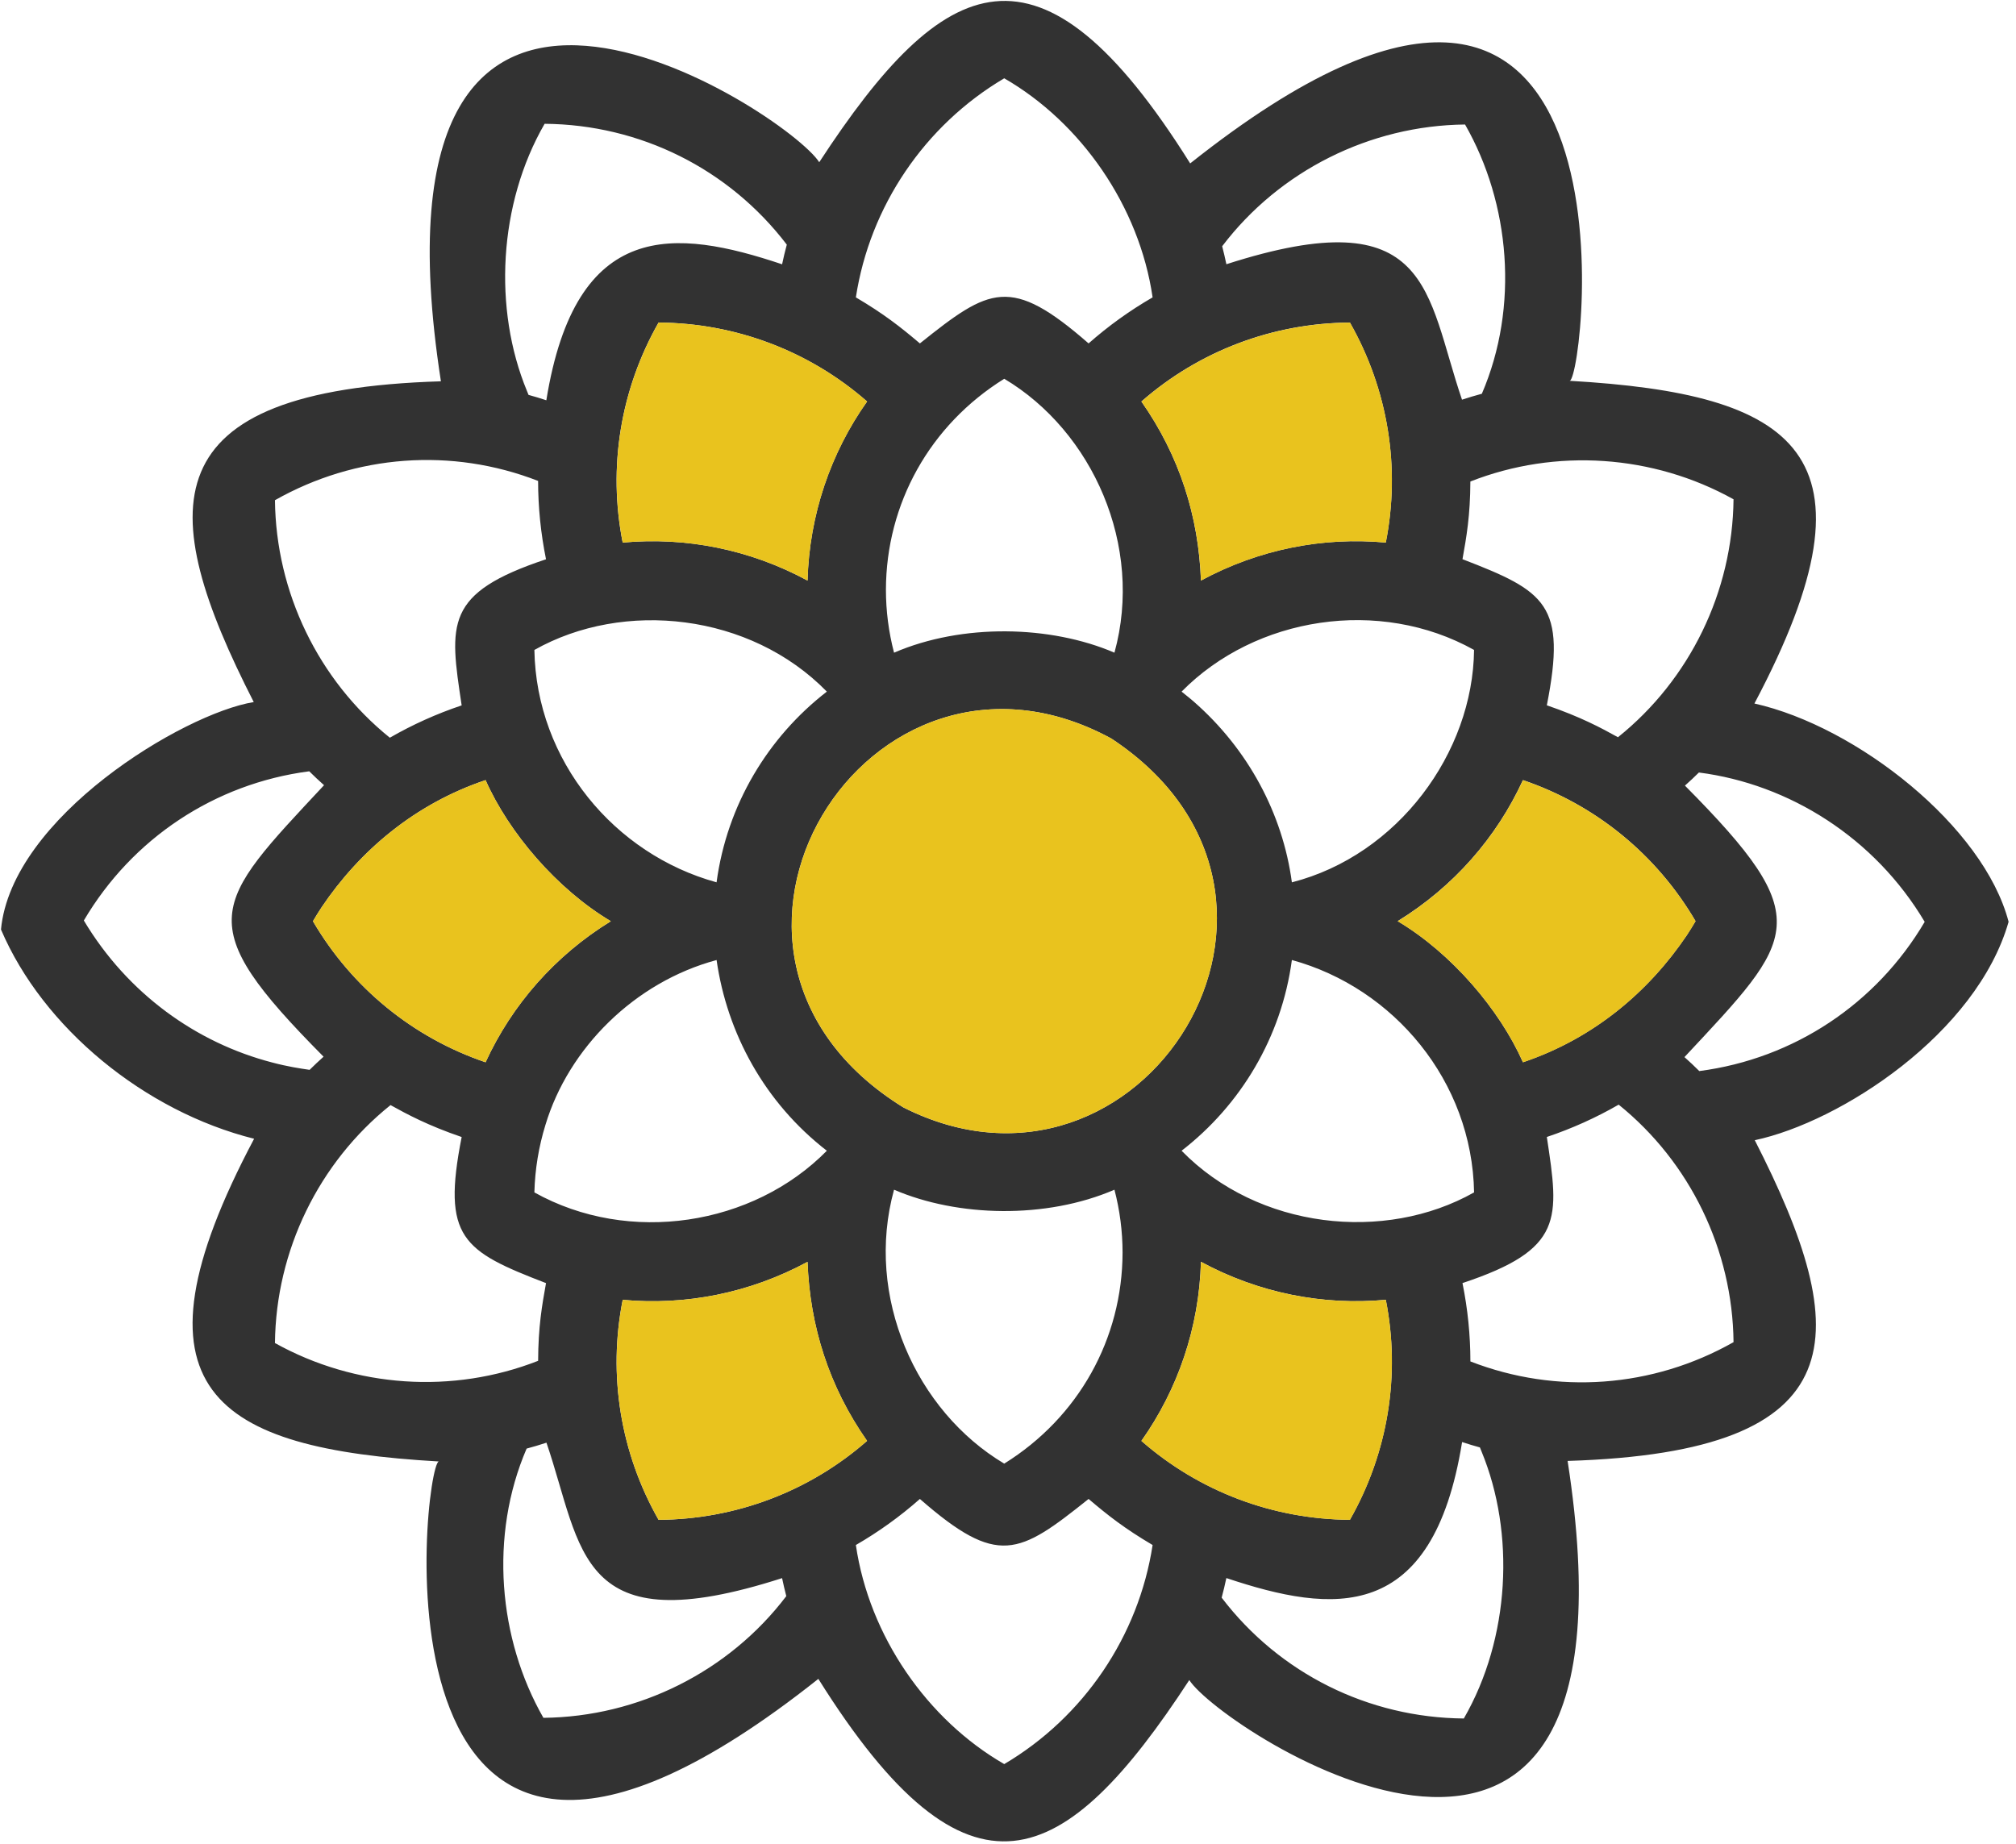
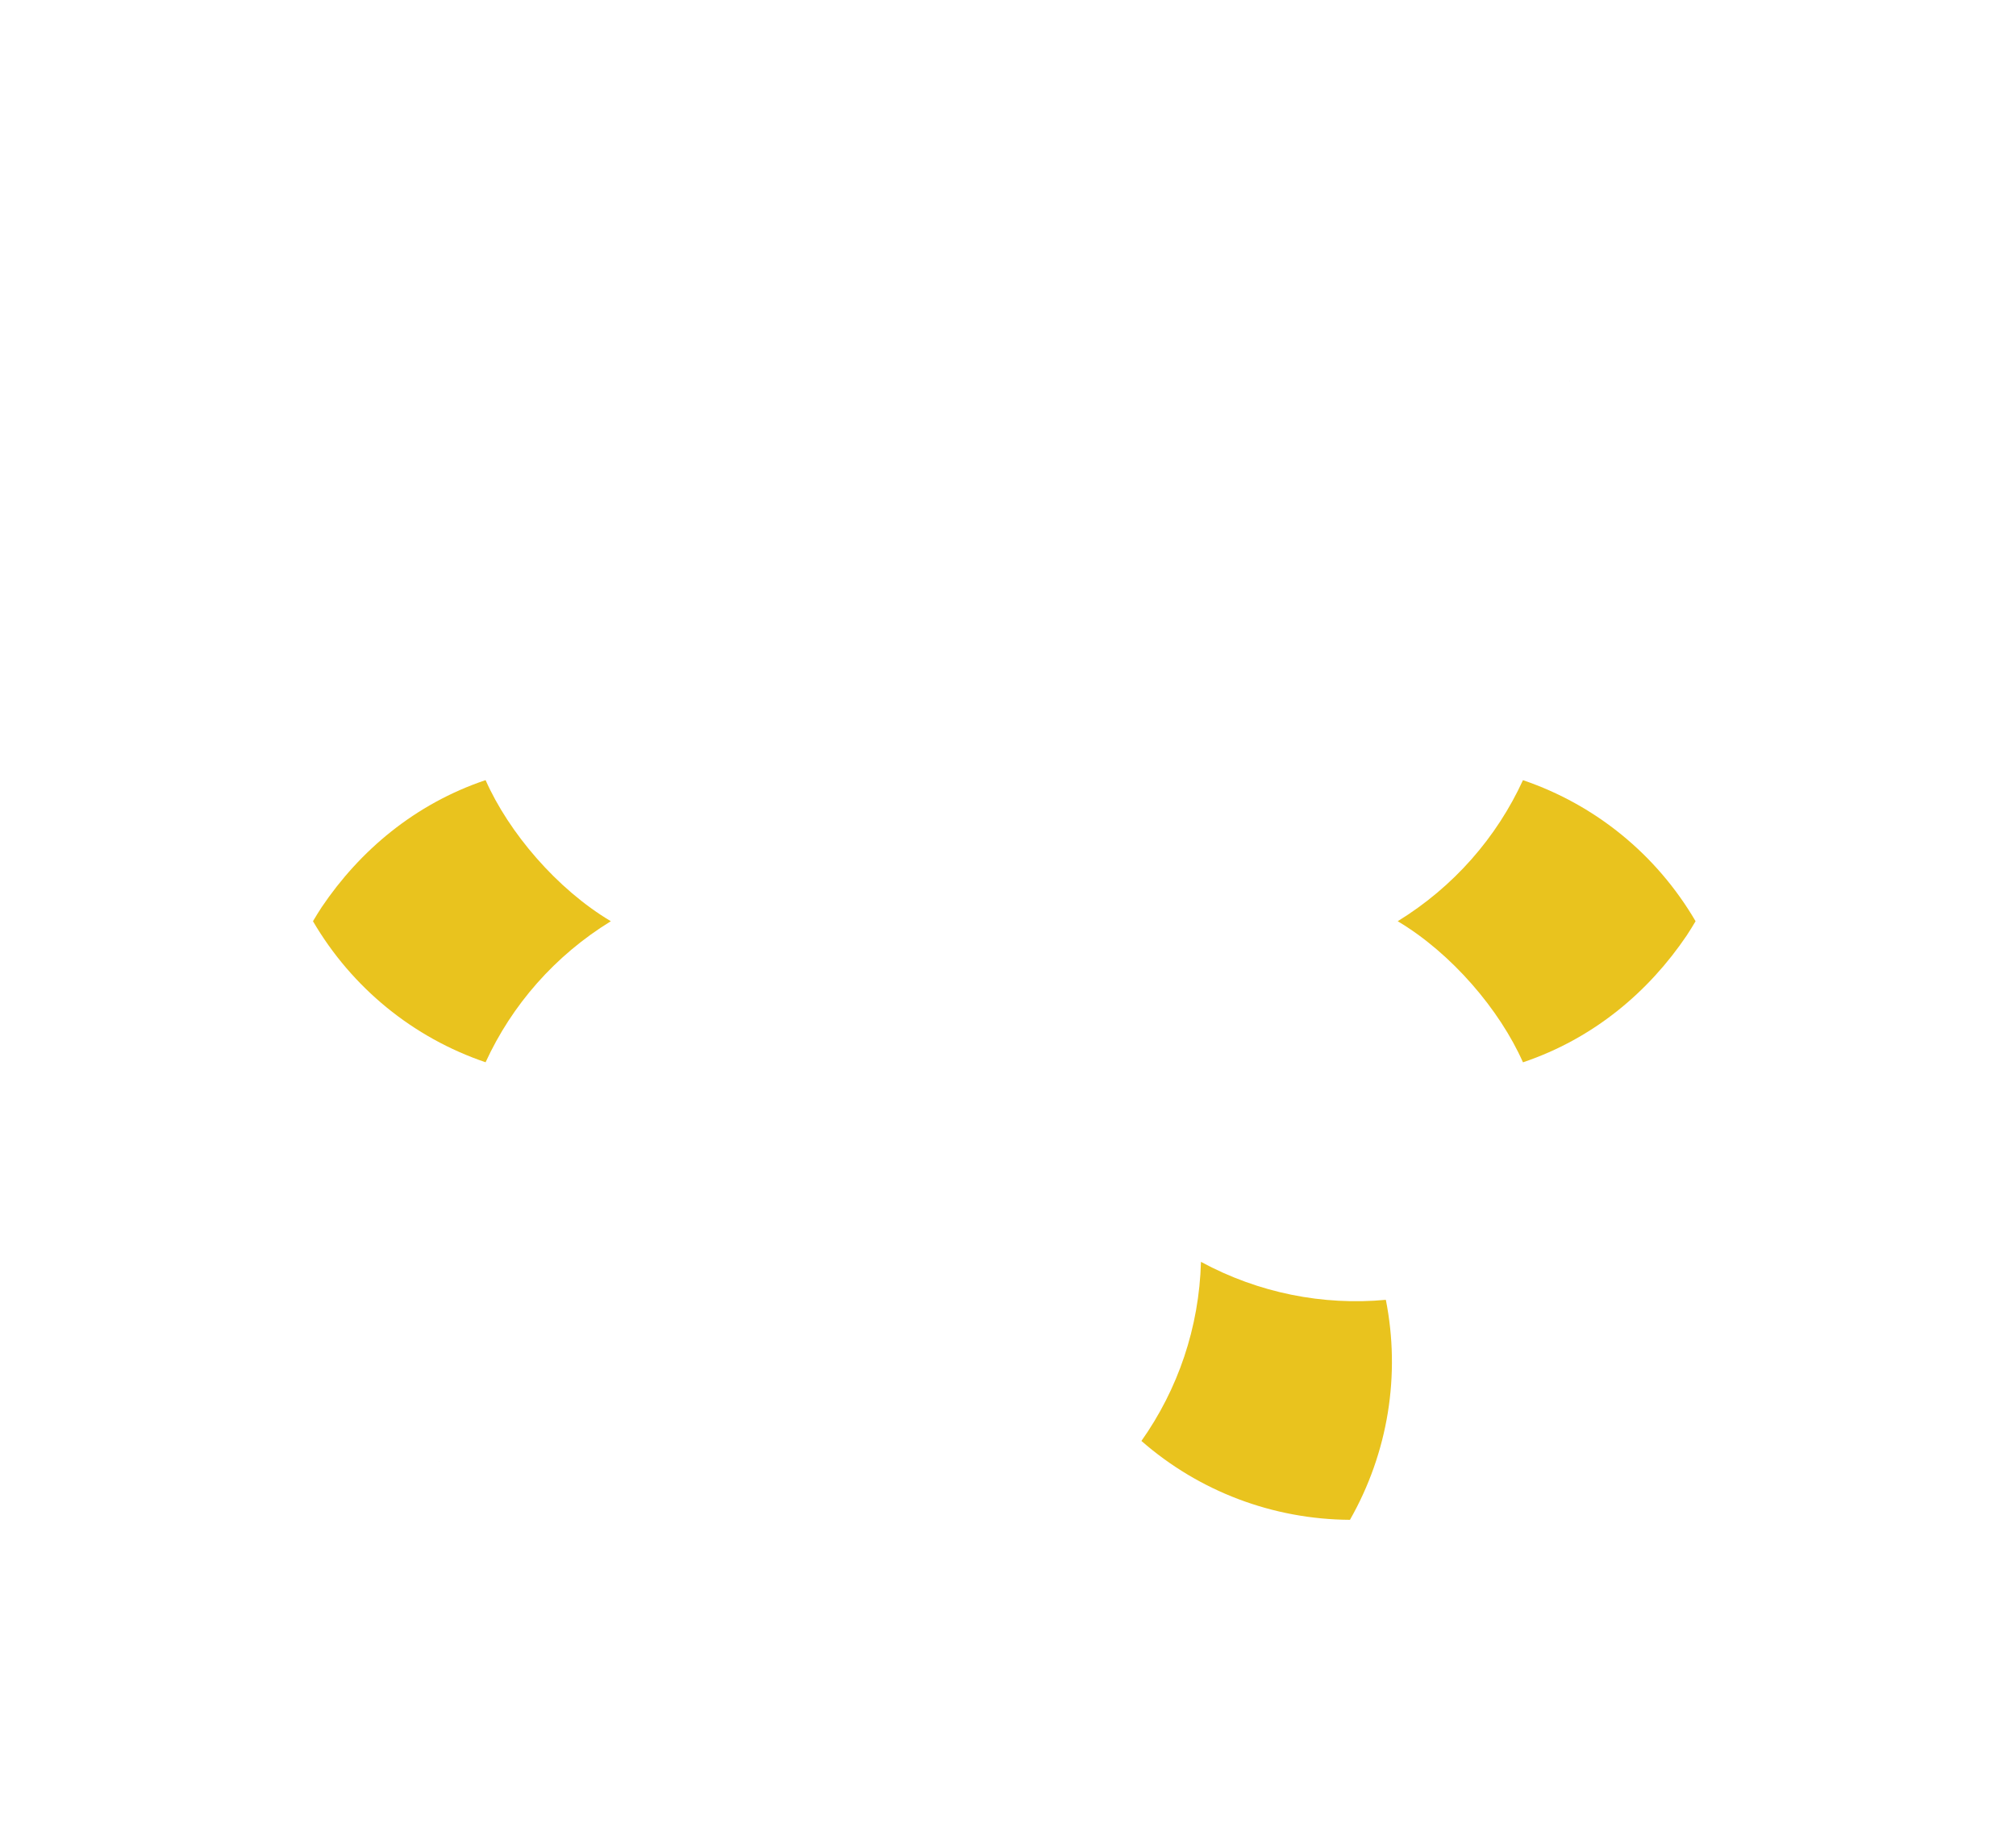
<svg xmlns="http://www.w3.org/2000/svg" height="75" viewBox="0 0 82 75" width="82">
  <g fill="none" fill-rule="evenodd">
-     <path d="m13.181 31.942c-.207-.184-.409-.372-.603-.566-3.846.501-7.203 2.734-9.168 6.07 1.778 2.974 4.58 4.979 7.669 5.778.627.166 1.115.239 1.514.297.184-.182.373-.361.568-.535-5.419-5.459-4.529-6.172.019-11.044m9.029-9.191c-.214-1.056-.321-2.122-.322-3.187-3.511-1.366-7.417-1.077-10.703.784.038 3.75 1.768 7.32 4.672 9.662.922-.531 1.899-.972 2.922-1.315-.501-3.334-.712-4.565 3.431-5.944m-2.459 20.462c1.071-2.333 2.82-4.339 5.095-5.738-2.196-1.307-4.154-3.61-5.095-5.74-2.885.972-5.118 2.874-6.662 5.162-.124.188-.244.381-.359.578 1.586 2.711 4.072 4.736 7.021 5.738m2.138 12.145c.006-1.395.158-2.255.321-3.161-3.391-1.305-4.241-1.84-3.431-5.943-1.369-.468-2.212-.921-2.893-1.299-2.92 2.341-4.663 5.919-4.701 9.68 3.274 1.821 7.23 2.086 10.704.723m11.745-8.545c-2.532-1.958-4.06-4.779-4.486-7.759-3.337.897-6.022 3.587-6.961 6.707-.271.878-.426 1.802-.45 2.746 3.847 2.149 8.893 1.358 11.896-1.695m-4.486-10.918c.423-3.147 2.087-5.903 4.486-7.759-3.118-3.193-8.266-3.744-11.896-1.695.078 4.519 3.263 8.315 7.411 9.453m2.665-25.143c.056-.27.121-.535.191-.798-2.355-3.088-5.973-4.885-9.851-4.916-1.883 3.263-2.092 7.541-.721 10.862.022.056.045.11.067.166.243.067.485.139.724.219 1.198-7.422 5.258-6.981 9.589-5.532m.171 54.179c-.062-.243-.12-.487-.171-.732-8.365 2.69-8.098-1.16-9.584-5.51-.268.088-.538.169-.807.241-1.524 3.541-1.151 7.746.683 10.952 3.868-.038 7.545-1.878 9.879-4.95m3.286-6.316c-1.553-2.216-2.325-4.668-2.422-7.283-2.351 1.272-4.961 1.782-7.518 1.545-.606 3.054-.094 6.22 1.459 8.949 3.142-.019 6.139-1.159 8.481-3.211m-2.422-34.998c.073-2.671.938-5.189 2.422-7.285-2.343-2.051-5.341-3.19-8.481-3.211-1.553 2.73-2.065 5.896-1.46 8.951 2.558-.238 5.169.273 7.519 1.545m14.036-11.52c-.541-3.71-2.911-7.111-6.035-8.912-3.238 1.913-5.467 5.212-6.035 8.912 1.143.675 1.813 1.202 2.604 1.873 2.839-2.269 3.685-2.775 6.862 0 .809-.715 1.682-1.34 2.604-1.873m-1.222 38.86c0-.865-.112-1.725-.33-2.56-2.781 1.2-6.373 1.115-8.965 0-1.198 4.347.894 9.006 4.482 11.143 3.029-1.883 4.805-5.084 4.813-8.584m-.33-24.405c1.198-4.347-.894-9.006-4.482-11.143-3.029 1.883-4.805 5.084-4.813 8.582 0 .865.112 1.727.33 2.561 2.781-1.2 6.373-1.115 8.965 0m-8.587 18.498c9.692 4.899 18.174-8.595 8.459-15.006-9.9-5.378-18.634 8.718-8.459 15.006m10.139 17.802c-1.143-.675-1.813-1.202-2.604-1.874-2.839 2.269-3.685 2.775-6.862 0-.809.715-1.682 1.341-2.604 1.874.541 3.71 2.911 7.111 6.035 8.912 3.238-1.913 5.468-5.212 6.035-8.912m9.484-40.779c.606-3.056.094-6.22-1.459-8.951-3.142.021-6.139 1.16-8.481 3.212 1.553 2.216 2.325 4.668 2.422 7.283 2.351-1.272 4.961-1.782 7.518-1.545m-1.459 39.753c1.553-2.729 2.065-5.895 1.46-8.949-2.558.238-5.169-.273-7.519-1.545-.073 2.671-.938 5.188-2.422 7.285 2.343 2.051 5.341 3.19 8.481 3.209m5.051-13.318c-.078-4.518-3.263-8.317-7.411-9.453-.423 3.147-2.087 5.903-4.486 7.759 3.118 3.191 8.266 3.744 11.896 1.695m-7.411-12.613c4.316-1.106 7.366-5.276 7.411-9.455-3.847-2.148-8.893-1.356-11.896 1.696.416.34.311.246.49.402 2.213 1.932 3.622 4.564 3.996 7.356m6.994 34.015c1.883-3.262 2.092-7.54.721-10.861-.022-.056-.045-.112-.067-.166-.243-.067-.485-.139-.724-.219-1.198 7.42-5.258 6.981-9.589 5.533-.056.27-.121.535-.191.798 2.355 3.088 5.973 4.883 9.851 4.915m.732-53.89c1.524-3.541 1.151-7.746-.683-10.953-3.868.04-7.545 1.88-9.879 4.952.062.243.12.487.171.732 8.365-2.69 8.098 1.16 9.584 5.51.268-.088.538-.169.807-.241m8.333 22.032c.124-.19.244-.381.359-.578-1.586-2.711-4.072-4.736-7.021-5.738-1.071 2.333-2.82 4.339-5.095 5.738 2.196 1.307 4.154 3.61 5.095 5.74 2.885-.972 5.118-2.874 6.662-5.162m-2.797-8.059c2.92-2.341 4.663-5.919 4.701-9.68-3.274-1.821-7.23-2.087-10.704-.723-.006 1.395-.158 2.255-.321 3.16 3.391 1.307 4.241 1.841 3.431 5.944 1.369.468 2.212.921 2.893 1.299m4.701 24.608c-.038-3.752-1.768-7.32-4.672-9.662-.922.531-1.899.972-2.922 1.315.501 3.334.712 4.565-3.431 5.944.214 1.055.321 2.122.322 3.187 3.511 1.364 7.417 1.077 10.703-.784m-1.393-11.028c3.846-.501 7.203-2.734 9.168-6.07-2.031-3.421-5.51-5.604-9.184-6.075-.183.182-.373.359-.568.533 5.419 5.461 4.529 6.174-.019 11.044.207.185.409.373.603.568m2.242-14.952c4.173.935 9.326 5.001 10.339 8.88-1.301 4.548-6.833 8.141-10.324 8.885 4.031 7.896 4.234 12.686-7.613 13.047 3.484 22.478-14.106 10.945-15.388 8.914-5.062 7.754-8.978 9.709-15.088-.048-18.737 14.88-16.076-8.682-15.439-8.844.006.002.013.002.019.002-.006-.003-.013-.005-.019-.002-9.124-.526-12.943-2.877-7.511-13.128-4.454-1.114-8.59-4.51-10.296-8.513.431-4.562 7.407-8.781 10.281-9.252-4.031-7.896-4.234-12.686 7.613-13.048-3.484-22.474 14.105-10.945 15.388-8.912 5.062-7.754 8.977-9.709 15.088.048 18.739-14.882 16.076 8.682 15.439 8.844-.007-.002-.013-.002-.019-.002.006.003.013.005.019.002 9.124.527 12.943 2.877 7.511 13.128" fill="#323232" />
    <path d="m68.967 37.475c-.115.196-.235.388-.359.578-1.545 2.288-3.777 4.19-6.662 5.162-.941-2.13-2.899-4.433-5.095-5.74 2.276-1.399 4.024-3.405 5.095-5.738 2.949 1.002 5.435 3.027 7.021 5.738" fill="#e9c31e" />
    <path d="m63.849 15.493c-.006.003-.013.002-.019-.002.006 0 .013 0 .019.002" fill="#000" />
    <g fill="#e9c31e">
      <path d="m56.369 52.877c.605 3.054.093 6.22-1.46 8.949-3.141-.019-6.139-1.159-8.482-3.209 1.484-2.097 2.349-4.613 2.422-7.285 2.351 1.272 4.961 1.782 7.519 1.545" />
-       <path d="m54.909 13.122c1.552 2.73 2.065 5.895 1.459 8.951-2.556-.238-5.167.273-7.518 1.545-.097-2.615-.87-5.066-2.422-7.283 2.342-2.052 5.339-3.191 8.481-3.212" />
-       <path d="m45.203 30.043c9.715 6.412 1.233 19.905-8.459 15.006-10.174-6.289-1.441-20.384 8.459-15.006" />
-       <path d="m35.27 16.333c-1.484 2.095-2.349 4.613-2.422 7.285-2.351-1.272-4.961-1.782-7.519-1.545-.605-3.054-.093-6.22 1.46-8.951 3.14.021 6.139 1.16 8.481 3.211" />
-       <path d="m32.847 51.332c.097 2.615.87 5.066 2.422 7.283-2.343 2.052-5.339 3.191-8.481 3.211-1.553-2.729-2.065-5.895-1.459-8.949 2.556.238 5.167-.273 7.518-1.545" />
      <path d="m24.846 37.475c-2.276 1.399-4.024 3.405-5.095 5.738-2.949-1.002-5.435-3.027-7.021-5.738.115-.196.235-.389.359-.578 1.545-2.288 3.777-4.19 6.662-5.162.941 2.13 2.899 4.433 5.095 5.74" />
    </g>
    <path d="m17.866 59.458c-.006 0-.013 0-.019-.002.006-.003.013-.002.019.002" fill="#000" />
  </g>
</svg>